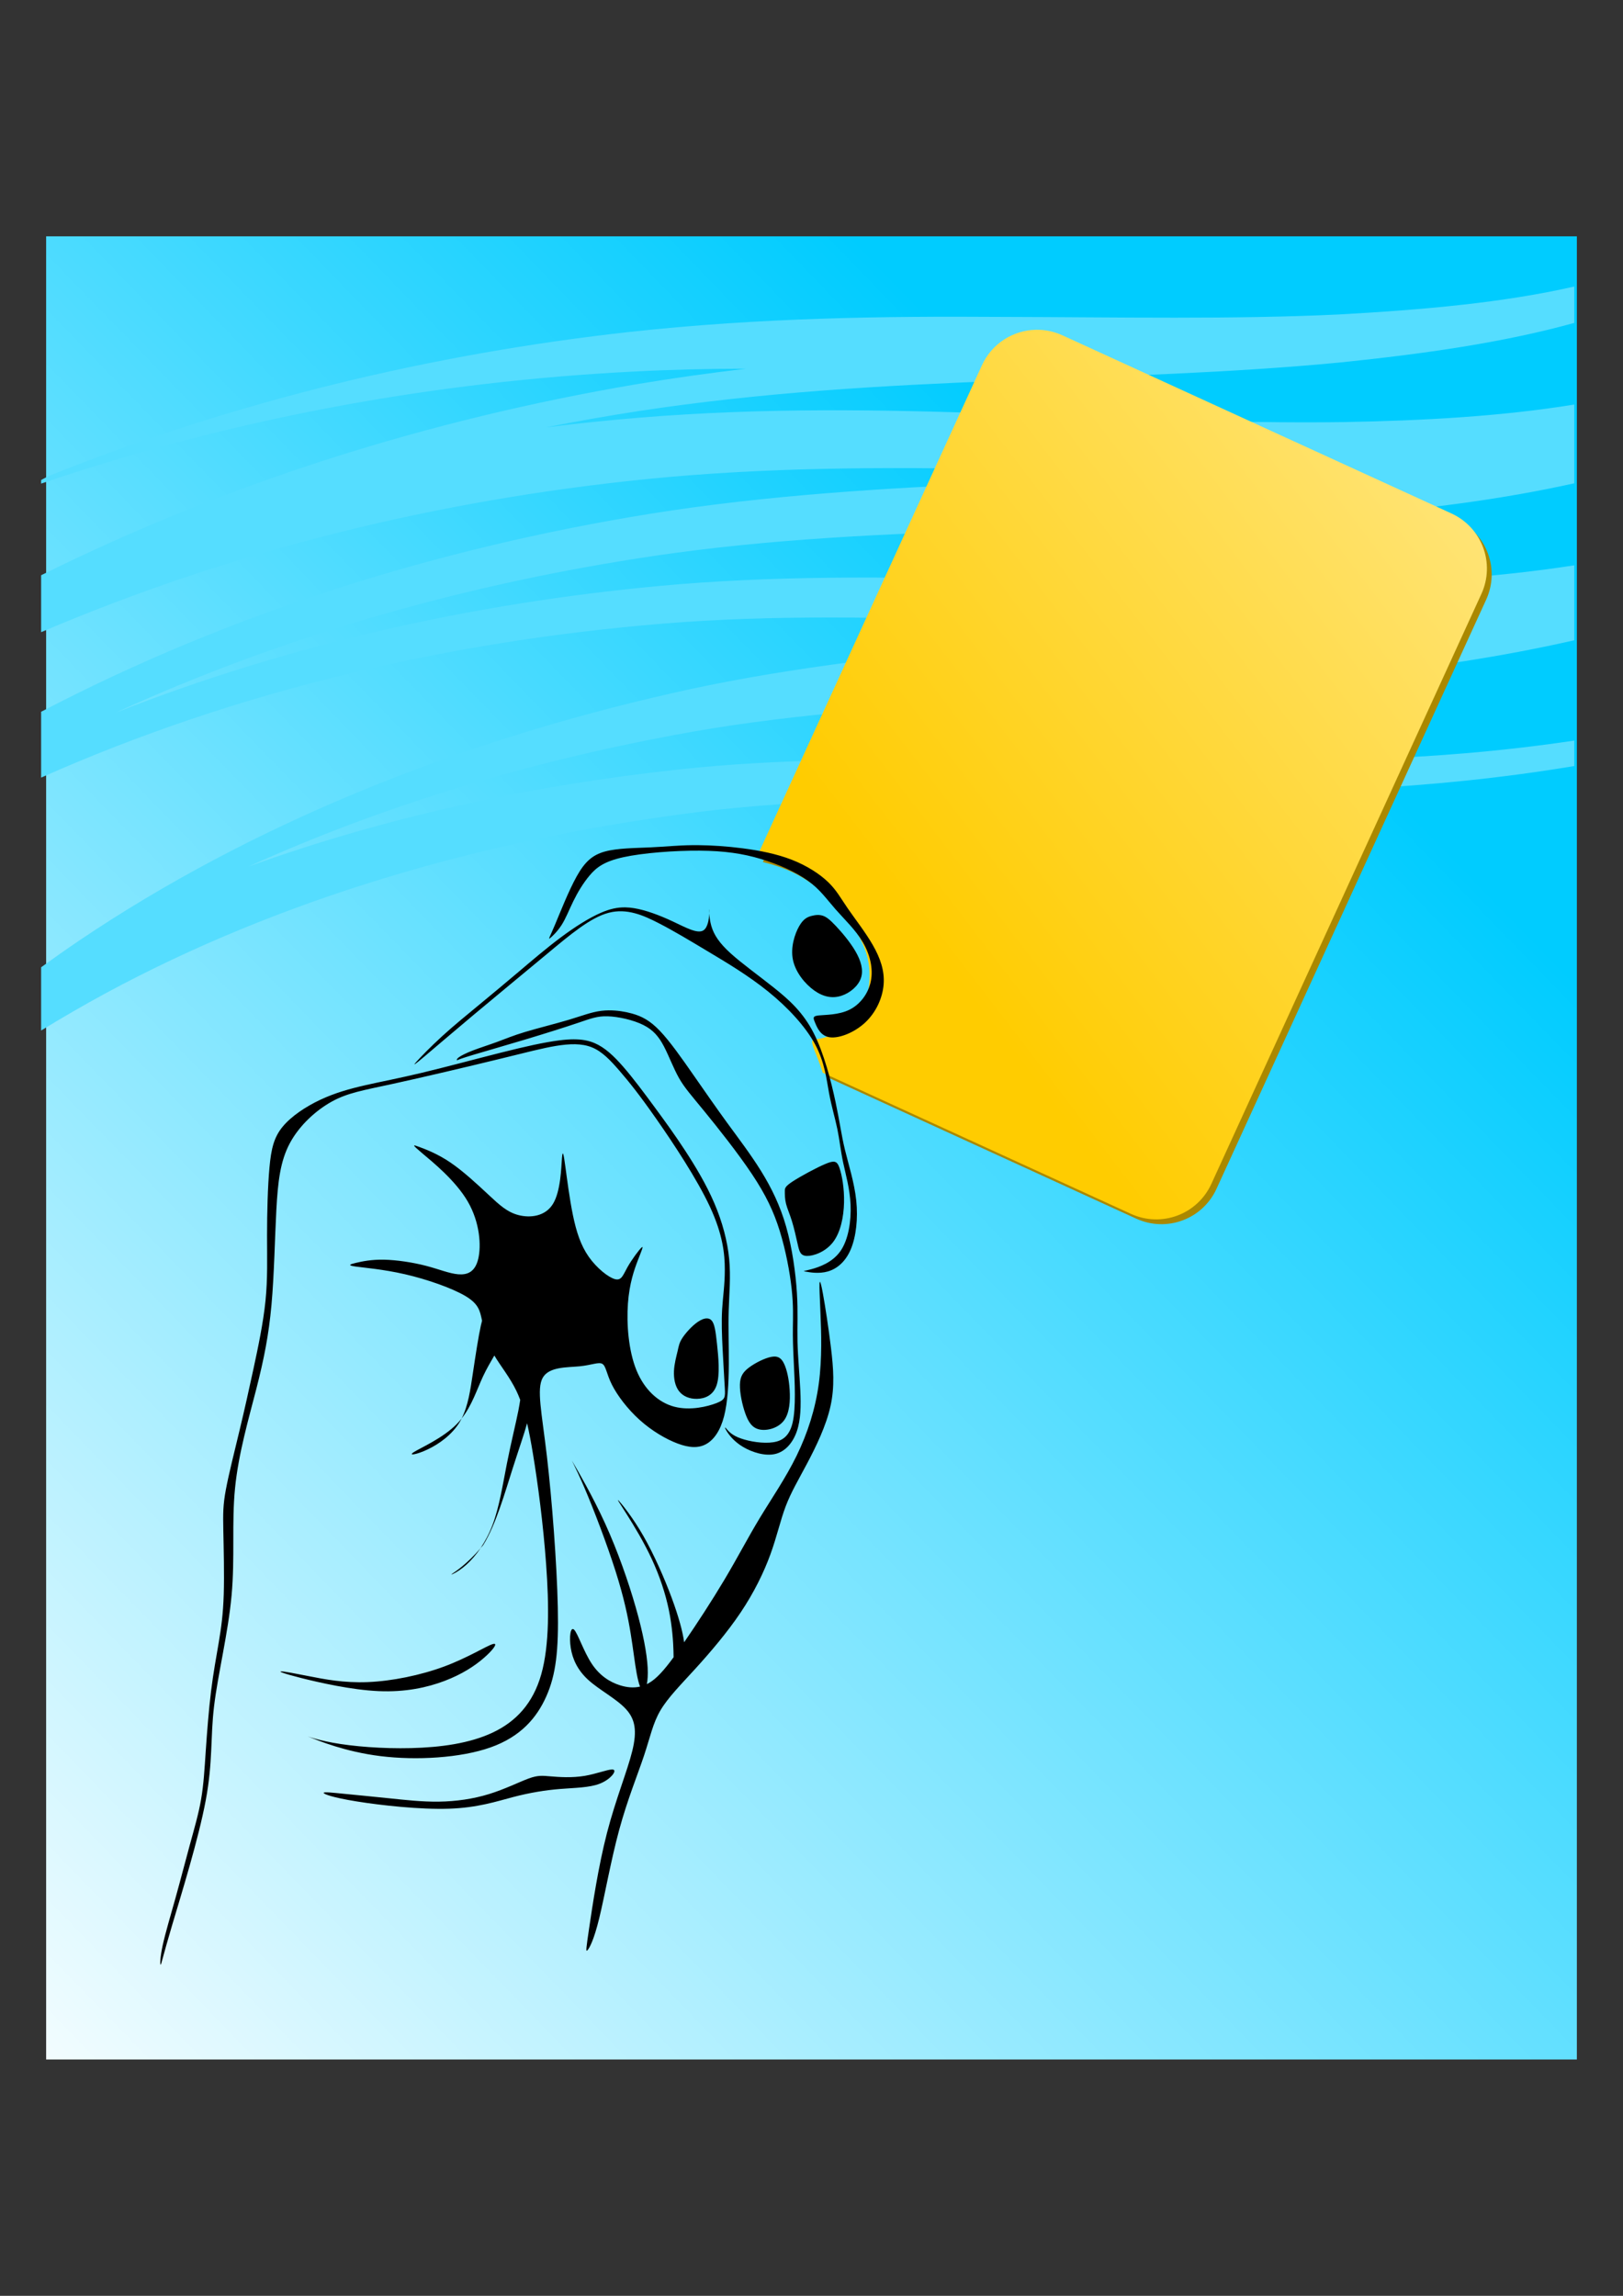
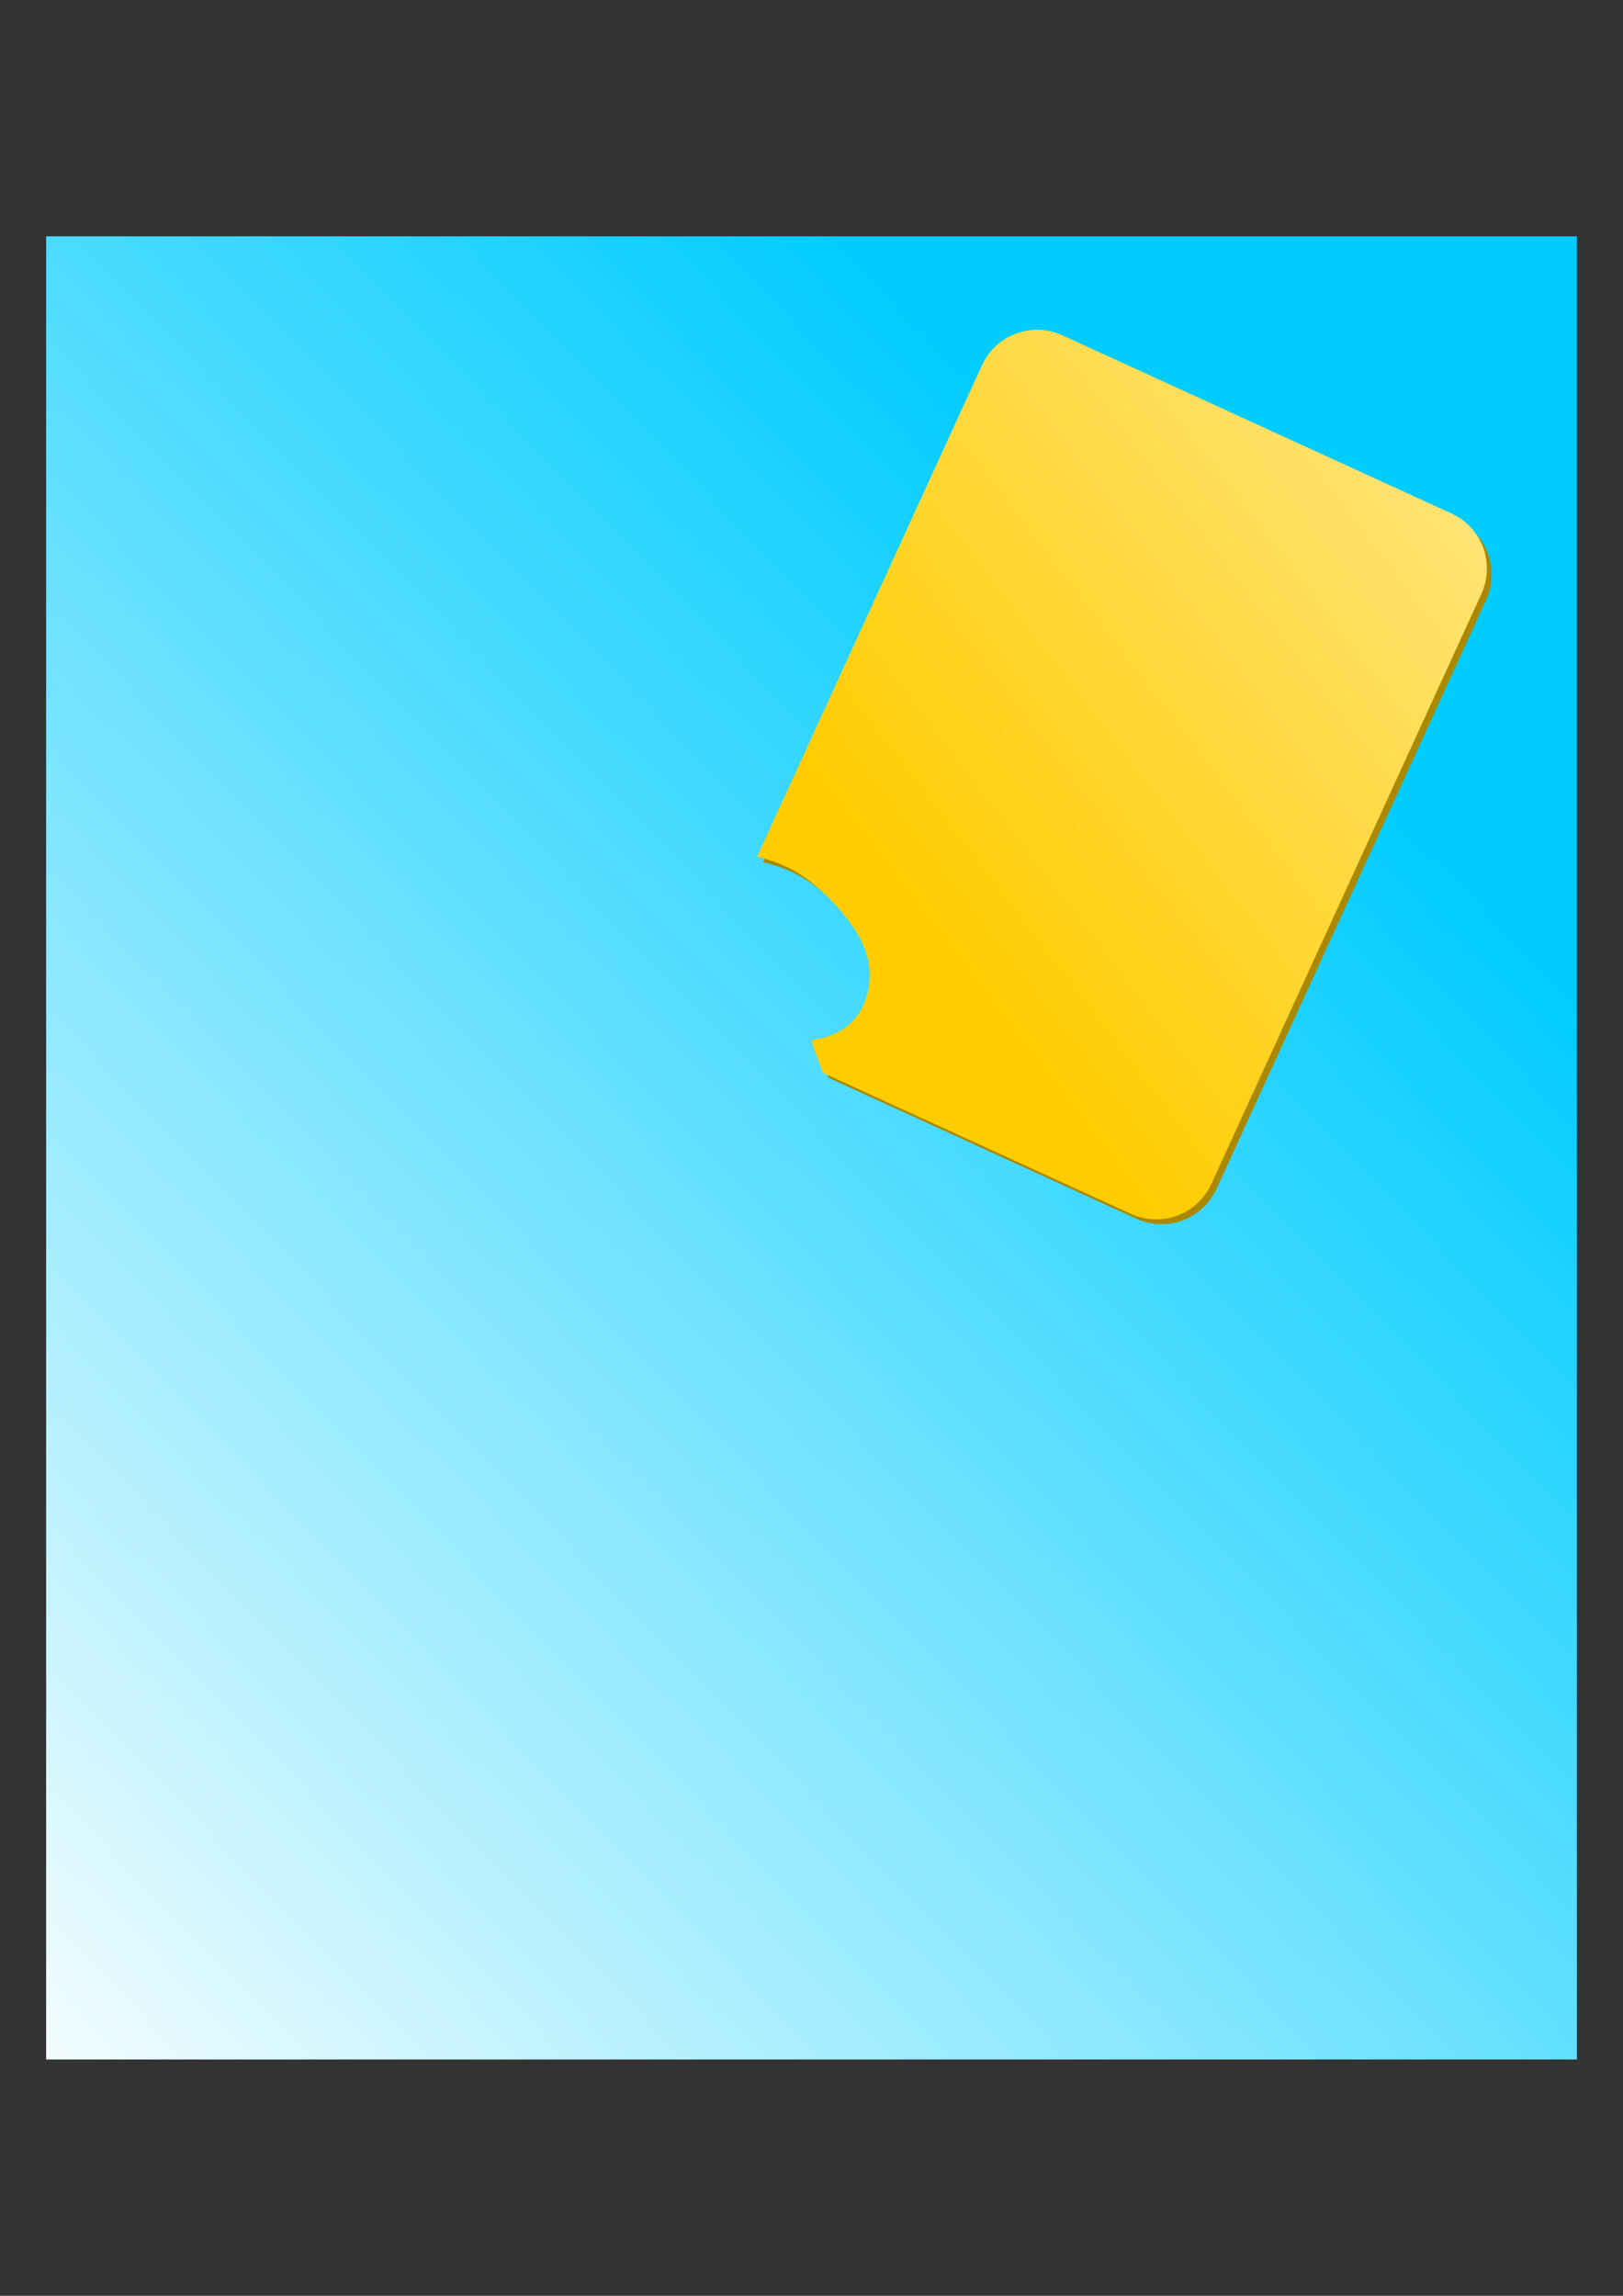
<svg xmlns="http://www.w3.org/2000/svg" xmlns:ns1="http://www.inkscape.org/namespaces/inkscape" xmlns:ns2="http://sodipodi.sourceforge.net/DTD/sodipodi-0.dtd" xmlns:xlink="http://www.w3.org/1999/xlink" width="210mm" height="297mm" viewBox="0 0 210 297" version="1.1" id="svg8" ns1:version="0.92.2 (5c3e80d, 2017-08-06)" ns2:docname="yellowcard_280120191.svg">
  <rect x="0" y="0" width="210" height="297" fill="#333333" stroke="none" />
  <defs id="defs2">
    <linearGradient ns1:collect="always" id="linearGradient152">
      <stop style="stop-color:#00ccff;stop-opacity:1;" offset="0" id="stop148" />
      <stop style="stop-color:#ffffff;stop-opacity:1" offset="1" id="stop150" />
    </linearGradient>
    <ns1:path-effect effect="skeletal" id="path-effect141" is_visible="true" pattern="m -660.595,-551.954 6.048,-1.512 h 532.19 l -427.869,40.821 515.56,33.262 -625.929,45.357 548.821,22.679 -532.19,71.06 588.131,9.071 -790.726,24.19 438.452,-95.25 -444.5,-28.726 456.595,-46.869 -432.405,-10.583 322.036,-42.333 z" copytype="single_stretched" prop_scale="0.265" scale_y_rel="false" spacing="0" normal_offset="0" tang_offset="0" prop_units="false" vertical_pattern="false" fuse_tolerance="0" />
    <ns1:path-effect effect="simplify" id="path-effect133" is_visible="true" steps="1" threshold="0.019" smooth_angles="360" helper_size="0" simplify_individual_paths="false" simplify_just_coalesce="false" simplifyindividualpaths="false" simplifyJustCoalesce="false" />
    <ns1:path-effect effect="skeletal" id="path-effect129" is_visible="true" pattern="m -665.406,-639.084 6.048,-1.512 h 532.19 l -427.869,40.821 515.56,33.262 -625.929,45.357 548.821,22.679 -532.19,71.06 588.131,9.071 -790.726,24.19 438.452,-95.25 -444.5,-28.726 456.595,-46.869 -432.405,-10.583 322.036,-42.333 z" copytype="single_stretched" prop_scale="0.265" scale_y_rel="false" spacing="0" normal_offset="0" tang_offset="0" prop_units="false" vertical_pattern="false" fuse_tolerance="0" />
    <ns1:path-effect effect="simplify" id="path-effect121" is_visible="true" steps="1" threshold="0.019" smooth_angles="360" helper_size="0" simplify_individual_paths="false" simplify_just_coalesce="false" simplifyindividualpaths="false" simplifyJustCoalesce="false" />
    <linearGradient ns1:collect="always" id="linearGradient95">
      <stop style="stop-color:#ffcc00;stop-opacity:1;" offset="0" id="stop91" />
      <stop style="stop-color:#ffe680;stop-opacity:1" offset="1" id="stop93" />
    </linearGradient>
    <ns1:path-effect effect="bspline" id="path-effect88" is_visible="true" weight="33.333" steps="2" helper_size="0" apply_no_weight="true" apply_with_weight="true" only_selected="false" />
    <ns1:path-effect effect="bspline" id="path-effect81" is_visible="true" weight="33.333" steps="2" helper_size="0" apply_no_weight="true" apply_with_weight="true" only_selected="false" />
    <ns1:path-effect effect="bspline" id="path-effect77" is_visible="true" weight="33.333" steps="2" helper_size="0" apply_no_weight="true" apply_with_weight="true" only_selected="false" />
    <ns1:path-effect effect="bspline" id="path-effect73" is_visible="true" weight="33.333" steps="2" helper_size="0" apply_no_weight="true" apply_with_weight="true" only_selected="false" />
    <ns1:path-effect effect="bspline" id="path-effect69" is_visible="true" weight="33.333" steps="2" helper_size="0" apply_no_weight="true" apply_with_weight="true" only_selected="false" />
    <ns1:path-effect effect="bspline" id="path-effect65" is_visible="true" weight="33.333" steps="2" helper_size="0" apply_no_weight="true" apply_with_weight="true" only_selected="false" />
    <ns1:path-effect effect="bspline" id="path-effect61" is_visible="true" weight="33.333" steps="2" helper_size="0" apply_no_weight="true" apply_with_weight="true" only_selected="false" />
    <ns1:path-effect effect="bspline" id="path-effect57" is_visible="true" weight="33.333" steps="2" helper_size="0" apply_no_weight="true" apply_with_weight="true" only_selected="false" />
    <ns1:path-effect effect="bspline" id="path-effect53" is_visible="true" weight="33.333" steps="2" helper_size="0" apply_no_weight="true" apply_with_weight="true" only_selected="false" />
    <ns1:path-effect effect="bspline" id="path-effect49" is_visible="true" weight="33.333" steps="2" helper_size="0" apply_no_weight="true" apply_with_weight="true" only_selected="false" />
    <ns1:path-effect effect="bspline" id="path-effect45" is_visible="true" weight="33.333" steps="2" helper_size="0" apply_no_weight="true" apply_with_weight="true" only_selected="false" />
    <ns1:path-effect effect="bspline" id="path-effect41" is_visible="true" weight="33.333" steps="2" helper_size="0" apply_no_weight="true" apply_with_weight="true" only_selected="false" />
    <ns1:path-effect effect="bspline" id="path-effect37" is_visible="true" weight="33.333" steps="2" helper_size="0" apply_no_weight="true" apply_with_weight="true" only_selected="false" />
    <ns1:path-effect effect="bspline" id="path-effect33" is_visible="true" weight="33.333" steps="2" helper_size="0" apply_no_weight="true" apply_with_weight="true" only_selected="false" />
    <ns1:path-effect effect="bspline" id="path-effect29" is_visible="true" weight="33.333" steps="2" helper_size="0" apply_no_weight="true" apply_with_weight="true" only_selected="false" />
    <ns1:path-effect effect="bspline" id="path-effect25" is_visible="true" weight="33.333" steps="2" helper_size="0" apply_no_weight="true" apply_with_weight="true" only_selected="false" />
    <linearGradient ns1:collect="always" xlink:href="#linearGradient95" id="linearGradient97" x1="-1122.857" y1="368.234" x2="-830" y2="143.948" gradientUnits="userSpaceOnUse" />
    <linearGradient ns1:collect="always" xlink:href="#linearGradient152" id="linearGradient154" x1="-228.298" y1="87.601" x2="-408.97" y2="262.982" gradientUnits="userSpaceOnUse" />
  </defs>
  <ns2:namedview id="base" pagecolor="#ffffff" bordercolor="#666666" borderopacity="1.0" ns1:pageopacity="0.0" ns1:pageshadow="2" ns1:zoom="0.24748737" ns1:cx="353.90468" ns1:cy="245.7054" ns1:document-units="mm" ns1:current-layer="layer1" showgrid="false" ns1:snap-global="false" ns1:window-width="1280" ns1:window-height="961" ns1:window-x="-8" ns1:window-y="-8" ns1:window-maximized="1" />
  <g ns1:label="Layer 1" ns1:groupmode="layer" id="layer1">
    <g id="g161" transform="translate(417.208,23.857)">
      <rect ry="0" rx="0" y="6.714" x="-411.238" height="235.857" width="198.06" id="rect84" style="opacity:1;vector-effect:none;fill:url(#linearGradient154);fill-opacity:1;stroke:none;stroke-width:0.859;stroke-linecap:butt;stroke-linejoin:miter;stroke-miterlimit:4;stroke-dasharray:none;stroke-dashoffset:0;stroke-opacity:1;paint-order:fill markers stroke" />
-       <path id="path119" transform="scale(0.265)" d="m -805.715,49.848 c -34.619,7.897 -73.42,11.355 -115.088,13.643 -51.628,2.465 -106.67,1.321 -164.998,1.18 -56.676,-0.381 -117.287,0.351 -181.213,7.354 -96.051,10.637 -191.893,33.592 -283.619,70.334 -1.22,0.644 -2.436,1.295 -3.652,1.943 v 1.756 c 95.051,-32.342 192.806,-49.796 289.467,-54.711 18.517,-0.955 36.734,-1.368 54.66,-1.375 -17.8,2.111 -35.797,4.622 -53.947,7.662 -100.398,17.081 -198.855,47.841 -290.18,93.16 v 27.797 c 94.454,-40.368 194.71,-64.539 295.432,-74.711 58.967,-5.932 116.713,-5.849 172.803,-4.932 37.784,0.552 75.005,1.513 111.672,1.574 -36.643,2.219 -73.952,3.542 -111.695,5.27 -56.047,2.487 -113.46,5.799 -170.859,15.004 -103.745,16.731 -205.083,48.469 -297.352,96.643 v 32.143 c 95.953,-42.674 199.417,-66.603 303.441,-75.154 54.147,-4.454 109.041,-3.137 164.543,-1.264 28.89,1.002 57.951,2.235 87.223,3.09 -29.267,3.067 -58.422,5.757 -87.262,8.674 -55.434,5.67 -109.72,11.887 -160.629,23.617 -105.214,23.938 -204.671,63.939 -288.699,120.557 -6.294,4.261 -12.495,8.624 -18.617,13.064 v 30.877 c 10.398,-6.373 20.989,-12.49 31.752,-18.326 85.067,-45.896 182.075,-74.087 282.231,-87.449 47.358,-6.435 98.878,-7.489 153.713,-8.293 55.842,-0.598 114.739,-0.373 176.359,-3.928 33.768,-1.77 68.766,-5.14 104.516,-11.115 v -12.428 c -35.926,5.375 -71.129,8.085 -105.172,9.199 -61.056,2.283 -119.613,0.792 -175.643,0.141 -54.974,-0.453 -107.219,-0.596 -156.234,4.746 -72.131,7.783 -143.199,23.188 -210.236,47.404 65.067,-29.52 135.577,-50.764 208.32,-64.281 49.748,-9.391 103.034,-13.306 158.248,-16.783 56.351,-3.43 114.579,-6.005 173.67,-12.309 35.357,-3.678 71.312,-8.953 107.047,-17.078 v -36.588 c -36.238,5.57 -72.785,8.014 -109.088,8.936 -57.371,1.482 -114.467,-0.747 -171.43,-2.07 -55.664,-1.283 -111.333,-1.931 -166.695,3.248 -90.381,8.455 -180.212,28.428 -265.09,61.881 82.971,-38.023 172.336,-63.167 263.412,-76.654 56.055,-8.284 112.59,-10.738 168.453,-12.455 57.228,-1.796 114.042,-2.672 169.83,-7.223 37.664,-3.123 74.861,-7.747 110.607,-15.709 v -38.449 c -35.909,5.826 -73.722,7.86 -112.689,8.564 -53.984,0.762 -109.737,-2.131 -167.557,-4.055 -56.298,-2.029 -115.111,-3.128 -176.299,1.918 -15.144,1.251 -30.292,2.815 -45.43,4.697 14.973,-2.953 30,-5.592 45.065,-7.922 60.932,-9.307 120.28,-12.531 176.719,-14.746 58.005,-2.453 113.649,-3.931 166.172,-9.025 40.877,-4.195 79.421,-9.686 114.02,-19.271 z" style="opacity:1;vector-effect:none;fill:#55ddff;fill-opacity:1;stroke:none;stroke-width:3.78;stroke-linecap:butt;stroke-linejoin:miter;stroke-miterlimit:4;stroke-dasharray:none;stroke-dashoffset:0;stroke-opacity:1;paint-order:fill markers stroke" ns1:connector-curvature="0" />
      <path ns1:connector-curvature="0" style="opacity:1;vector-effect:none;fill:#aa8800;fill-opacity:1;stroke:none;stroke-width:0.943;stroke-linecap:butt;stroke-linejoin:miter;stroke-miterlimit:4;stroke-dasharray:none;stroke-dashoffset:0;stroke-opacity:1;paint-order:fill markers stroke" d="m -282.46,19.61 c -2.918,0.054 -5.68,1.744 -6.98,4.584 l -29.057,63.469 c 1.051,0.259 2.731,0.733 4.337,1.567 1.715,0.891 3.318,2.183 4.766,3.608 1.448,1.425 2.739,2.985 3.652,4.432 0.913,1.448 1.448,2.784 1.671,4.187 0.223,1.403 0.134,2.873 -0.245,4.187 -0.379,1.314 -1.047,2.472 -1.871,3.319 -0.824,0.847 -1.804,1.381 -2.606,1.715 -0.802,0.334 -1.425,0.467 -1.848,0.534 -0.423,0.067 -0.646,0.067 -0.713,0.245 -0.067,0.178 0.022,0.534 0.279,1.214 0.256,0.68 0.679,1.681 0.958,2.539 0.039,0.121 0.074,0.238 0.103,0.355 l 39.815,18.228 c 3.952,1.809 8.59,0.084 10.399,-3.867 l 34.882,-76.194 c 1.809,-3.952 0.085,-8.589 -3.867,-10.398 L -279.041,20.327 c -1.111,-0.509 -2.277,-0.738 -3.419,-0.717 z" id="path146" />
      <path id="rect21" transform="scale(0.265)" d="m -1068.547,70.965 c -11.028,0.205 -21.466,6.591 -26.381,17.326 L -1204.75,328.174 c 3.971,0.979 10.322,2.77 16.391,5.922 6.481,3.367 12.542,8.249 18.014,13.637 5.471,5.387 10.353,11.28 13.805,16.752 3.451,5.471 5.473,10.523 6.314,15.826 0.842,5.303 0.505,10.857 -0.926,15.824 -1.431,4.967 -3.955,9.344 -7.07,12.543 -3.115,3.199 -6.819,5.219 -9.85,6.482 -3.031,1.263 -5.387,1.767 -6.986,2.02 -1.6,0.253 -2.442,0.254 -2.695,0.928 -0.253,0.674 0.084,2.019 1.053,4.588 0.969,2.569 2.567,6.355 3.619,9.596 0.148,0.457 0.278,0.901 0.391,1.342 l 150.482,68.895 c 14.935,6.838 32.465,0.318 39.303,-14.617 l 131.838,-287.977 c 6.838,-14.935 0.32,-32.463 -14.615,-39.301 L -1055.625,73.674 c -4.201,-1.923 -8.607,-2.789 -12.922,-2.709 z" style="opacity:1;vector-effect:none;fill:url(#linearGradient97);fill-opacity:1;stroke:none;stroke-width:3.566;stroke-linecap:butt;stroke-linejoin:miter;stroke-miterlimit:4;stroke-dasharray:none;stroke-dashoffset:0;stroke-opacity:1;paint-order:fill markers stroke" ns1:connector-curvature="0" />
-       <path ns2:nodetypes="ccccscccssccsccscscccscccssscccccccccccccsccsccsccsccccccccccccccccccccccccccccccccccccccccccccscccccscccccscccscccsscsccccccssccsscccscccccscscccccscssccccssscsccccsscccsscscccscccccccccsccccscccccccccccsccccccsscccccccsssscccccscscscccsccccccccsccccccscscccccccccssccccccscccccccccccccccccsscsscccscccsccccscccccccccccscccccccccccscccccccccscccccccccsscscssscssccc" ns1:connector-curvature="0" id="path23" d="m -326.877,85.477 c -0.252,-0.002 -0.499,-0.002 -0.742,0.001 -1.937,0.022 -3.541,0.2 -5.479,0.289 -1.938,0.089 -4.21,0.089 -5.836,0.534 -1.626,0.445 -2.606,1.336 -3.652,3.207 -1.047,1.871 -2.162,4.725 -2.829,6.305 -0.668,1.58 -0.89,1.892 -0.645,1.714 0.245,-0.178 0.957,-0.846 1.514,-1.715 0.557,-0.869 0.958,-1.938 1.515,-3.074 0.557,-1.136 1.27,-2.338 2.116,-3.341 0.847,-1.002 1.826,-1.804 4.365,-2.361 2.539,-0.557 6.637,-0.869 9.867,-0.846 3.23,0.022 5.591,0.379 7.907,1.069 2.316,0.69 4.588,1.715 6.147,2.851 1.559,1.136 2.405,2.383 3.541,3.675 1.136,1.292 2.562,2.628 3.497,4.21 0.935,1.581 1.381,3.408 1.069,5.033 -0.312,1.626 -1.381,3.051 -2.784,3.742 -1.403,0.69 -3.141,0.646 -3.965,0.735 -0.824,0.089 -0.734,0.312 -0.467,0.958 0.267,0.646 0.713,1.715 1.916,1.871 1.203,0.156 3.162,-0.601 4.566,-1.916 1.403,-1.314 2.25,-3.185 2.383,-4.944 0.134,-1.76 -0.446,-3.407 -1.404,-5.078 -0.958,-1.67 -2.294,-3.363 -3.229,-4.722 -0.936,-1.359 -1.47,-2.384 -2.561,-3.43 -1.091,-1.047 -2.74,-2.116 -4.677,-2.873 -1.938,-0.757 -4.165,-1.202 -6.415,-1.492 -1.968,-0.253 -3.954,-0.387 -5.717,-0.402 z m -9.387,8.049 c -1.062,-0.022 -2.051,0.204 -3.204,0.705 -1.537,0.668 -3.363,1.826 -5.212,3.207 -1.849,1.381 -3.72,2.984 -5.457,4.455 -1.737,1.47 -3.341,2.806 -4.989,4.165 -1.648,1.359 -3.341,2.739 -4.856,4.12 -1.515,1.381 -2.851,2.762 -3.363,3.341 -0.512,0.579 -0.2,0.357 1.068,-0.712 1.268,-1.068 3.498,-2.986 6.371,-5.391 2.873,-2.405 6.393,-5.301 9.444,-7.84 3.051,-2.539 5.635,-4.722 7.995,-5.345 2.361,-0.624 4.5,0.312 6.526,1.359 2.027,1.047 3.942,2.205 6.325,3.631 2.383,1.425 5.234,3.118 7.795,5.189 2.561,2.071 4.833,4.521 6.08,6.837 1.247,2.316 1.47,4.499 1.804,6.303 0.334,1.804 0.78,3.23 1.069,4.633 0.29,1.403 0.423,2.784 0.757,4.366 0.334,1.582 0.869,3.363 0.958,5.457 0.089,2.094 -0.267,4.499 -1.314,5.991 -1.047,1.492 -2.784,2.072 -3.764,2.339 -0.98,0.267 -1.203,0.222 -0.712,0.312 0.491,0.089 1.692,0.312 2.85,-0.022 1.158,-0.334 2.272,-1.225 2.962,-2.851 0.69,-1.626 0.958,-3.987 0.713,-6.325 -0.245,-2.338 -1.002,-4.655 -1.47,-6.593 -0.468,-1.938 -0.646,-3.497 -1.203,-6.125 -0.557,-2.628 -1.492,-6.325 -2.851,-8.976 -1.359,-2.65 -3.14,-4.254 -5.123,-5.835 -1.982,-1.581 -4.165,-3.14 -5.613,-4.455 -1.448,-1.314 -2.16,-2.384 -2.494,-3.542 -0.168,-0.582 -0.24,-1.185 -0.267,-1.603 -0.028,0.682 -0.176,1.816 -0.758,2.182 -0.78,0.49 -2.339,-0.401 -4.009,-1.18 -1.67,-0.78 -3.452,-1.448 -4.967,-1.693 -0.379,-0.061 -0.741,-0.096 -1.095,-0.103 z m 10.828,0.794 c 0.01,-0.231 0.006,-0.412 0,-0.491 -0.011,-0.155 -0.027,0.078 0,0.491 z m 13.982,0.192 c -0.245,0.008 -0.495,0.053 -0.751,0.12 -0.512,0.134 -1.047,0.356 -1.604,1.336 -0.557,0.98 -1.136,2.717 -0.802,4.343 0.334,1.626 1.581,3.14 2.784,3.987 1.203,0.846 2.361,1.025 3.475,0.668 1.114,-0.356 2.183,-1.247 2.539,-2.294 0.356,-1.047 0,-2.25 -0.713,-3.475 -0.713,-1.225 -1.782,-2.472 -2.539,-3.274 -0.757,-0.802 -1.203,-1.158 -1.67,-1.314 -0.234,-0.078 -0.473,-0.106 -0.718,-0.098 z m -26.95,12.336 c -0.334,0.002 -0.665,0.022 -0.988,0.061 -1.291,0.157 -2.457,0.63 -4.189,1.15 -1.733,0.52 -4.031,1.087 -5.653,1.575 -1.622,0.488 -2.567,0.898 -3.638,1.291 -1.071,0.394 -2.268,0.772 -3.166,1.118 -0.898,0.346 -1.496,0.661 -1.788,0.869 -0.292,0.207 -0.276,0.307 -0.269,0.357 0.008,0.05 0.007,0.05 0.163,-0.017 0.156,-0.067 0.468,-0.2 1.948,-0.645 1.48,-0.445 4.133,-1.203 6.728,-1.982 2.595,-0.779 5.134,-1.582 6.815,-2.15 1.682,-0.568 2.506,-0.902 3.875,-0.857 1.369,0.045 3.286,0.468 4.6,1.125 1.314,0.657 2.026,1.548 2.672,2.784 0.646,1.236 1.225,2.817 1.938,4.076 0.713,1.258 1.559,2.194 3.29,4.308 1.73,2.114 4.345,5.408 6.156,8.126 1.811,2.718 2.819,4.859 3.591,7.348 0.772,2.488 1.307,5.323 1.543,7.497 0.236,2.173 0.173,3.685 0.158,5.008 -0.016,1.323 0.016,2.457 0.126,4.725 0.11,2.268 0.299,5.669 -0.173,7.622 -0.472,1.953 -1.606,2.457 -3.008,2.536 -1.402,0.079 -3.071,-0.268 -4.072,-0.698 -1.001,-0.43 -1.362,-0.987 -1.535,-1.176 -0.173,-0.189 -0.173,-0.032 0.143,0.457 0.315,0.489 0.944,1.307 2.094,1.984 1.15,0.677 2.819,1.213 4.142,0.898 1.323,-0.315 2.3,-1.481 2.803,-2.961 0.504,-1.48 0.535,-3.276 0.441,-5.292 -0.095,-2.016 -0.315,-4.253 -0.362,-6.268 -0.047,-2.016 0.079,-3.811 -0.079,-6.331 -0.157,-2.52 -0.599,-5.764 -1.386,-8.536 -0.787,-2.772 -1.922,-5.071 -3.26,-7.229 -1.339,-2.158 -2.882,-4.174 -4.363,-6.205 -1.48,-2.032 -2.898,-4.079 -4.378,-6.205 -1.48,-2.126 -3.024,-4.331 -4.331,-5.701 -1.307,-1.37 -2.378,-1.906 -3.622,-2.252 -0.933,-0.26 -1.964,-0.414 -2.966,-0.408 z m -4.509,3.746 c -0.599,-0.001 -1.248,0.05 -1.967,0.142 -1.916,0.245 -4.321,0.779 -7.506,1.581 -3.185,0.802 -7.149,1.871 -10.223,2.606 -3.074,0.735 -5.256,1.136 -7.305,1.604 -2.049,0.468 -3.965,1.002 -5.858,1.893 -1.893,0.891 -3.764,2.138 -4.878,3.497 -1.114,1.359 -1.47,2.828 -1.692,5.257 -0.223,2.428 -0.312,5.813 -0.312,8.797 -1e-5,2.985 0.089,5.568 -0.201,8.441 -0.29,2.873 -0.958,6.035 -1.559,8.82 -0.601,2.784 -1.136,5.19 -1.782,7.885 -0.646,2.695 -1.403,5.679 -1.782,7.706 -0.379,2.027 -0.379,3.096 -0.334,5.338 0.045,2.242 0.134,5.655 0.053,8.244 -0.081,2.589 -0.333,4.353 -0.648,6.227 -0.315,1.874 -0.693,3.858 -0.992,6.284 -0.299,2.426 -0.52,5.292 -0.684,7.702 -0.164,2.41 -0.272,4.364 -0.604,6.287 -0.332,1.924 -0.889,3.817 -1.468,5.933 -0.579,2.116 -1.18,4.454 -1.826,6.771 -0.646,2.316 -1.336,4.61 -1.682,6.214 -0.345,1.604 -0.345,2.516 -0.256,2.483 0.089,-0.033 0.267,-1.013 1.47,-5.066 1.202,-4.052 3.43,-11.182 4.366,-16.216 0.935,-5.033 0.579,-7.974 1.069,-12.116 0.49,-4.143 1.827,-9.488 2.272,-14.388 0.445,-4.9 -2e-5,-9.355 0.445,-13.854 0.445,-4.499 1.782,-9.042 2.762,-12.873 0.98,-3.831 1.604,-6.949 1.955,-10.856 0.352,-3.907 0.432,-8.605 0.629,-12.276 0.198,-3.671 0.513,-6.317 1.741,-8.617 1.228,-2.299 3.37,-4.252 5.418,-5.386 2.047,-1.134 4.001,-1.449 7.906,-2.299 3.905,-0.85 9.765,-2.236 13.639,-3.181 3.874,-0.945 5.764,-1.449 7.496,-1.732 1.732,-0.283 3.308,-0.347 4.63,0.189 1.323,0.535 2.394,1.67 3.591,3.056 1.197,1.386 2.519,3.023 4.724,6.173 2.205,3.15 5.292,7.812 6.961,11.402 1.669,3.591 1.921,6.11 1.921,8.126 2e-5,2.016 -0.252,3.528 -0.346,5.135 -0.095,1.607 -0.032,3.307 0.062,5.166 0.095,1.859 0.221,3.874 0.284,5.039 0.063,1.165 0.063,1.481 -1.072,1.922 -1.135,0.441 -3.401,1.008 -5.448,0.472 -2.048,-0.536 -3.874,-2.173 -4.914,-4.725 -1.039,-2.551 -1.291,-6.016 -1.102,-8.63 0.189,-2.614 0.819,-4.379 1.291,-5.607 0.472,-1.228 0.788,-1.921 0.473,-1.638 -0.315,0.283 -1.26,1.544 -1.827,2.552 -0.567,1.008 -0.756,1.764 -1.607,1.543 -0.851,-0.221 -2.362,-1.417 -3.401,-2.897 -1.039,-1.481 -1.606,-3.244 -2.047,-5.386 -0.441,-2.142 -0.756,-4.661 -0.977,-6.268 -0.22,-1.606 -0.346,-2.3 -0.441,-1.103 -0.095,1.196 -0.157,4.284 -1.165,5.922 -1.008,1.638 -2.961,1.827 -4.442,1.449 -1.481,-0.378 -2.488,-1.322 -3.906,-2.645 -1.417,-1.323 -3.244,-3.024 -4.913,-4.158 -1.669,-1.134 -3.181,-1.701 -4.032,-2.016 -0.85,-0.315 -1.039,-0.378 0.348,0.789 1.387,1.166 4.345,3.558 5.92,6.267 1.575,2.709 1.764,5.733 1.354,7.434 -0.409,1.701 -1.417,2.079 -2.583,1.984 -1.166,-0.095 -2.488,-0.661 -4.189,-1.102 -1.701,-0.441 -3.78,-0.756 -5.418,-0.788 -1.638,-0.032 -2.835,0.22 -3.622,0.409 -0.787,0.189 -1.165,0.315 -0.093,0.473 1.072,0.158 3.59,0.346 6.456,1.008 2.866,0.661 6.079,1.796 7.78,2.803 1.701,1.008 1.889,1.89 2.141,3.087 0.008,0.037 0.017,0.08 0.025,0.117 -0.05,0.18 -0.099,0.376 -0.151,0.608 -0.315,1.418 -0.693,3.873 -1.04,6.204 -0.32,2.154 -0.614,4.199 -1.452,5.839 1.346,-1.708 1.976,-3.753 2.775,-5.461 0.465,-0.994 0.987,-1.874 1.458,-2.69 0.822,1.383 1.995,2.797 2.857,4.58 0.177,0.366 0.338,0.756 0.491,1.16 -0.056,0.365 -0.123,0.798 -0.24,1.392 -0.315,1.607 -0.945,4.126 -1.48,6.835 -0.536,2.709 -0.976,5.607 -1.858,7.938 -0.439,1.161 -0.988,2.181 -1.576,3.045 0.117,-0.168 0.28,-0.294 0.395,-0.478 1.606,-2.583 2.82,-6.851 3.796,-9.906 0.858,-2.685 1.496,-4.469 1.853,-5.803 0.263,1.14 0.507,2.439 0.761,3.976 0.63,3.811 1.323,9.04 1.701,14.268 0.378,5.229 0.441,10.457 -0.63,14.237 -1.071,3.78 -3.276,6.111 -6.268,7.528 -2.993,1.418 -6.771,1.921 -10.551,2.016 -3.78,0.095 -7.56,-0.221 -10.143,-0.693 -2.583,-0.472 -3.969,-1.102 -2.929,-0.692 1.04,0.41 4.504,1.858 9.102,2.425 4.599,0.567 10.332,0.252 14.237,-1.134 3.906,-1.386 5.985,-3.843 7.213,-6.615 1.228,-2.772 1.607,-5.859 1.481,-11.528 -0.126,-5.669 -0.756,-13.922 -1.417,-19.561 -0.661,-5.638 -1.354,-8.662 -0.535,-10.11 0.819,-1.449 3.15,-1.323 4.756,-1.481 1.606,-0.158 2.488,-0.598 2.961,-0.315 0.472,0.283 0.535,1.292 1.228,2.678 0.693,1.386 2.016,3.149 3.591,4.567 1.575,1.417 3.401,2.489 4.913,3.056 1.512,0.567 2.709,0.63 3.717,0.063 1.008,-0.567 1.827,-1.764 2.299,-3.591 0.472,-1.827 0.599,-4.284 0.614,-6.678 0.016,-2.394 -0.079,-4.725 -0.016,-6.961 0.063,-2.236 0.284,-4.378 0.063,-6.693 -0.22,-2.315 -0.882,-4.803 -1.921,-7.229 -1.039,-2.425 -2.457,-4.788 -3.796,-6.835 -1.339,-2.047 -2.599,-3.779 -3.93,-5.589 -1.331,-1.809 -2.734,-3.696 -4.015,-5.174 -1.28,-1.478 -2.438,-2.546 -3.73,-3.103 -0.807,-0.348 -1.667,-0.496 -2.666,-0.498 z m -12.122,65.841 c -1.706,1.998 -3.254,3.034 -3.664,3.298 -0.441,0.284 0.63,-0.094 1.827,-1.165 0.601,-0.538 1.245,-1.262 1.838,-2.133 z m -2.44,-16.786 c -0.193,0.245 -0.401,0.483 -0.626,0.713 -1.795,1.827 -4.693,3.087 -5.543,3.623 -0.851,0.536 0.346,0.346 1.795,-0.347 1.449,-0.693 3.15,-1.889 4.158,-3.59 0.077,-0.129 0.148,-0.263 0.217,-0.398 z m 48.102,-33.224 c -0.244,1.4e-4 -0.565,0.096 -1.007,0.28 -1.18,0.49 -3.232,1.605 -4.256,2.272 -1.023,0.667 -1.024,0.89 -1.024,1.291 0,0.401 1.8e-4,0.98 0.156,1.604 0.156,0.624 0.468,1.292 0.758,2.227 0.29,0.935 0.557,2.138 0.757,3.029 0.2,0.891 0.334,1.47 1.181,1.492 0.847,0.022 2.405,-0.512 3.385,-1.782 0.98,-1.27 1.381,-3.274 1.425,-5.123 0.044,-1.849 -0.268,-3.542 -0.579,-4.455 -0.195,-0.57 -0.389,-0.836 -0.796,-0.836 z m -1.738,15.549 c -0.03,-0.011 -0.05,0.066 -0.059,0.213 -0.032,0.472 0.032,1.669 0.126,3.969 0.095,2.299 0.221,5.701 -0.22,8.977 -0.441,3.276 -1.449,6.426 -2.866,9.323 -1.417,2.898 -3.245,5.544 -4.788,8.095 -1.543,2.551 -2.803,5.008 -4.567,7.969 -1.594,2.675 -3.579,5.724 -5.206,8.083 -0.003,-0.023 -0.004,-0.043 -0.007,-0.067 -0.173,-1.276 -0.677,-3.197 -1.606,-5.701 -0.929,-2.504 -2.284,-5.591 -3.654,-7.985 -1.37,-2.394 -2.756,-4.095 -3.165,-4.536 -0.409,-0.441 0.157,0.378 1.071,1.827 0.913,1.449 2.173,3.528 3.181,5.701 1.008,2.173 1.764,4.441 2.205,6.583 0.441,2.142 0.567,4.16 0.598,5.293 0.011,0.411 0.011,0.605 0.015,0.818 -1.257,1.712 -2.208,2.767 -3.196,3.339 -0.088,0.051 -0.176,0.097 -0.265,0.141 0.101,-0.506 0.153,-1.22 0.107,-2.125 -0.095,-1.858 -0.599,-4.504 -1.544,-7.811 -0.945,-3.307 -2.331,-7.276 -3.969,-10.867 -1.638,-3.591 -3.528,-6.803 -4.095,-7.78 -0.567,-0.976 0.189,0.283 1.417,3.15 1.228,2.866 2.929,7.339 4.032,10.804 1.102,3.465 1.606,5.921 1.953,8.032 0.346,2.11 0.536,3.875 0.788,5.229 0.13,0.7 0.277,1.286 0.433,1.684 -0.847,0.197 -1.719,0.109 -2.606,-0.172 -1.291,-0.409 -2.615,-1.228 -3.654,-2.803 -1.04,-1.575 -1.796,-3.907 -2.268,-4.379 -0.472,-0.472 -0.661,0.914 -0.441,2.332 0.22,1.417 0.851,2.866 2.268,4.157 1.417,1.292 3.623,2.426 4.851,3.749 1.228,1.323 1.48,2.835 0.85,5.417 -0.63,2.583 -2.142,6.237 -3.276,10.615 -1.134,4.378 -1.89,9.484 -2.3,12.255 -0.409,2.77 -0.472,3.211 -0.22,2.927 0.252,-0.283 0.819,-1.292 1.512,-4.126 0.693,-2.835 1.512,-7.496 2.583,-11.433 1.071,-3.938 2.394,-7.15 3.213,-9.607 0.819,-2.457 1.134,-4.158 2.11,-5.828 0.977,-1.67 2.614,-3.307 4.536,-5.418 1.921,-2.11 4.126,-4.693 5.859,-7.276 1.732,-2.583 2.992,-5.166 3.843,-7.497 0.85,-2.331 1.291,-4.41 1.984,-6.237 0.693,-1.827 1.638,-3.401 2.772,-5.543 1.134,-2.142 2.457,-4.851 3.024,-7.402 0.567,-2.551 0.378,-4.945 0.063,-7.56 -0.315,-2.614 -0.756,-5.448 -1.039,-6.992 -0.195,-1.061 -0.315,-1.512 -0.382,-1.537 z m -14.589,4.726 c -0.358,-0.019 -0.792,0.153 -1.251,0.473 -0.735,0.512 -1.537,1.404 -1.96,2.049 -0.423,0.646 -0.468,1.046 -0.624,1.715 -0.156,0.668 -0.423,1.603 -0.468,2.561 -0.045,0.958 0.134,1.938 0.646,2.606 0.512,0.668 1.359,1.025 2.339,1.003 0.98,-0.022 2.094,-0.423 2.539,-1.782 0.445,-1.359 0.223,-3.675 0.044,-5.323 -0.178,-1.648 -0.312,-2.629 -0.713,-3.051 -0.15,-0.159 -0.338,-0.239 -0.553,-0.251 z m 8.603,4.936 c -0.094,0.005 -0.193,0.017 -0.299,0.036 -0.846,0.156 -2.094,0.78 -2.895,1.381 -0.802,0.601 -1.158,1.18 -1.18,2.227 -0.022,1.047 0.289,2.562 0.69,3.697 0.401,1.136 0.891,1.893 1.849,2.093 0.958,0.201 2.383,-0.156 3.14,-1.136 0.757,-0.98 0.846,-2.583 0.757,-3.986 -0.089,-1.403 -0.356,-2.607 -0.713,-3.364 -0.312,-0.662 -0.692,-0.984 -1.349,-0.949 z m -36.139,37.162 c -0.055,-0.005 -0.133,0.006 -0.235,0.038 -0.819,0.252 -3.213,1.764 -6.269,2.898 -3.056,1.134 -6.772,1.89 -9.89,2.016 -3.118,0.126 -5.638,-0.378 -7.559,-0.756 -1.921,-0.378 -3.244,-0.63 -3.623,-0.63 -0.378,1e-5 0.189,0.252 2.551,0.851 2.362,0.598 6.521,1.543 10.017,1.701 3.496,0.157 6.331,-0.472 8.567,-1.323 2.236,-0.85 3.874,-1.921 5.071,-2.961 1.047,-0.909 1.757,-1.795 1.37,-1.833 z m 15.21,16.258 c -0.611,0.01 -2.047,0.572 -3.508,0.82 -1.67,0.284 -3.37,0.157 -4.442,0.067 -1.071,-0.091 -1.638,-0.161 -2.835,0.28 -1.197,0.441 -3.086,1.385 -5.134,2.015 -2.048,0.63 -4.252,0.945 -6.457,0.977 -2.205,0.032 -4.41,-0.221 -6.52,-0.441 -2.11,-0.221 -4.126,-0.409 -5.701,-0.567 -1.575,-0.158 -2.709,-0.283 -2.709,-0.126 -5e-5,0.158 1.134,0.598 4.252,1.102 3.118,0.504 8.221,1.071 11.969,0.945 3.748,-0.126 6.143,-0.945 8.316,-1.512 2.173,-0.567 4.126,-0.882 6.047,-1.04 1.921,-0.157 3.812,-0.157 5.166,-0.693 1.354,-0.536 2.173,-1.607 1.764,-1.796 -0.051,-0.024 -0.122,-0.033 -0.209,-0.032 z" style="opacity:1;vector-effect:none;fill:#000000;fill-opacity:1;stroke:none;stroke-width:1;stroke-linecap:butt;stroke-linejoin:miter;stroke-miterlimit:4;stroke-dasharray:none;stroke-dashoffset:0;stroke-opacity:1;paint-order:fill markers stroke" />
    </g>
  </g>
</svg>